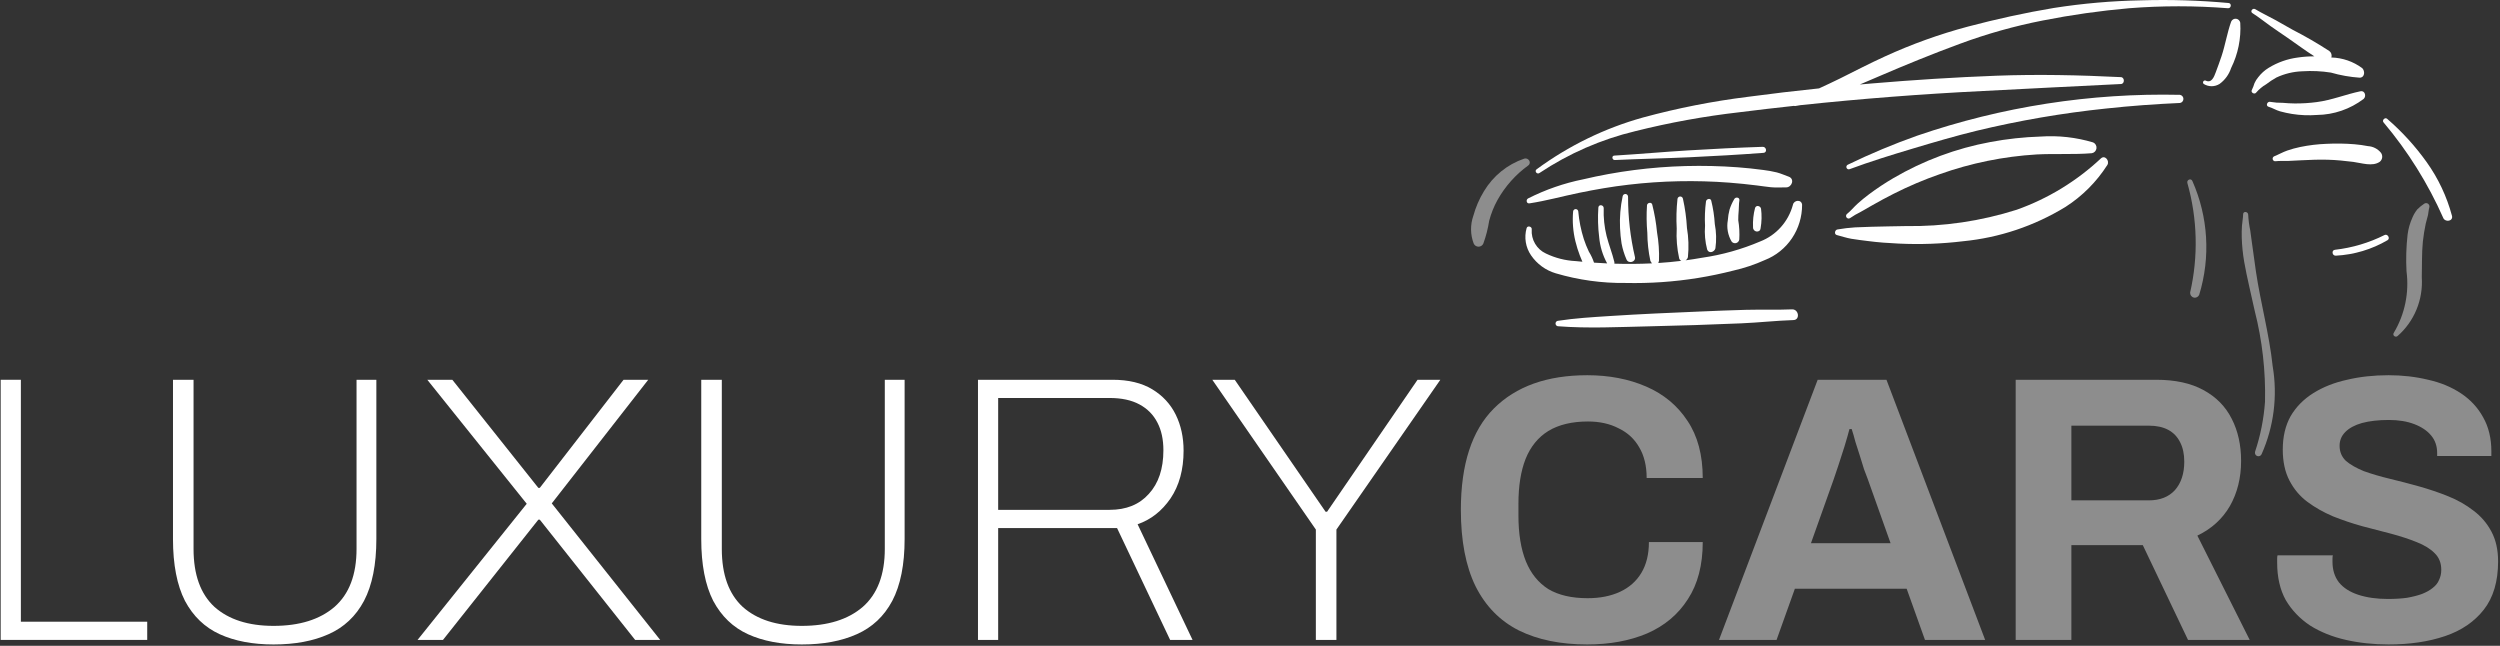
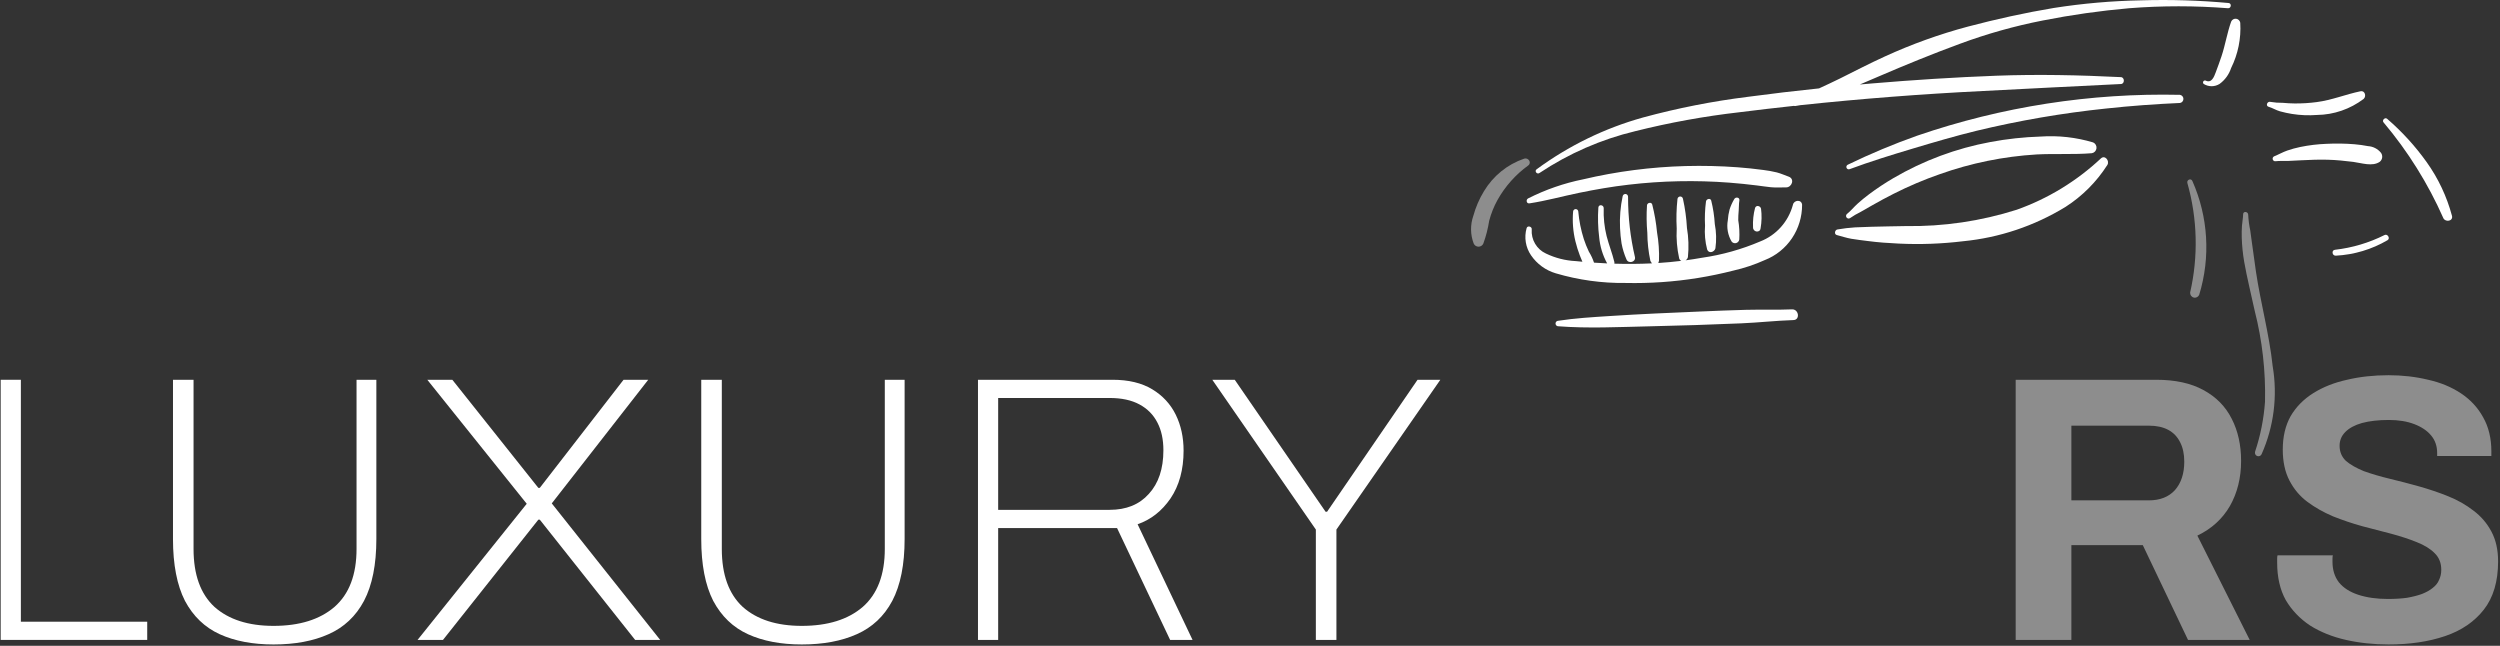
<svg xmlns="http://www.w3.org/2000/svg" width="240" height="62" viewBox="0 0 240 62" fill="none">
  <rect x="0" y="0" width="240" height="62" fill="#333333" stroke="none" />
  <g clip-path="url(#clip0_41_123)">
    <path d="M146.33 15.228C144.717 15.774 143.347 16.882 142.462 18.354C142.014 19.087 141.671 19.881 141.443 20.712C141.137 21.576 141.148 22.524 141.475 23.381C141.516 23.471 141.582 23.548 141.665 23.602C141.748 23.655 141.844 23.683 141.942 23.682C142.041 23.681 142.137 23.651 142.219 23.597C142.301 23.542 142.365 23.464 142.404 23.372C142.659 22.668 142.845 21.94 142.961 21.198C143.143 20.501 143.411 19.83 143.759 19.201C144.492 17.892 145.498 16.76 146.707 15.887C147.074 15.616 146.718 15.105 146.33 15.228Z" fill="#8D8D8D" />
    <path d="M172.033 29.699C170.561 29.762 169.092 29.705 167.62 29.743C166.154 29.781 164.688 29.843 163.223 29.905C160.321 30.027 157.419 30.151 154.523 30.34C152.858 30.448 151.197 30.545 149.547 30.799C149.485 30.809 149.43 30.842 149.391 30.89C149.351 30.938 149.329 30.999 149.331 31.061C149.331 31.124 149.354 31.184 149.395 31.232C149.435 31.279 149.491 31.31 149.552 31.319C152.457 31.545 155.393 31.392 158.303 31.328C161.262 31.263 164.221 31.167 167.179 31.04C168.848 30.967 170.506 30.781 172.175 30.727C172.831 30.706 172.688 29.672 172.033 29.699Z" fill="white" />
    <path d="M209.276 9.104C200.704 8.912 192.166 10.24 184.044 13.027C181.776 13.831 179.553 14.761 177.386 15.813C177.331 15.838 177.288 15.883 177.265 15.94C177.244 15.996 177.244 16.059 177.267 16.115C177.29 16.171 177.334 16.215 177.389 16.239C177.444 16.262 177.506 16.263 177.562 16.241C179.55 15.502 181.589 14.874 183.62 14.266C185.65 13.658 187.683 13.06 189.744 12.556C193.838 11.57 197.992 10.856 202.178 10.419C204.538 10.163 206.914 9.99 209.284 9.885C209.376 9.869 209.459 9.821 209.518 9.749C209.577 9.676 209.609 9.585 209.609 9.491C209.608 9.397 209.574 9.306 209.512 9.235C209.451 9.164 209.368 9.118 209.276 9.104Z" fill="white" />
    <path d="M213.944 0.289C211.162 0.034 208.368 -0.053 205.575 0.031C202.758 0.083 199.948 0.328 197.163 0.765C194.396 1.226 191.639 1.836 188.925 2.552C186.187 3.282 183.515 4.244 180.935 5.426C179.482 6.086 178.067 6.826 176.637 7.536C175.973 7.865 175.301 8.176 174.628 8.486C172.357 8.72 170.09 8.989 167.827 9.291C164.419 9.714 161.043 10.379 157.727 11.28C154.055 12.302 150.595 13.987 147.513 16.255C147.281 16.427 147.549 16.775 147.783 16.612C150.599 14.736 153.717 13.375 156.995 12.59C160.279 11.767 163.611 11.162 166.971 10.777C168.712 10.557 170.454 10.354 172.197 10.165L172.338 10.18L172.827 10.097C178.64 9.48 184.468 9.027 190.309 8.739C194.744 8.517 199.178 8.273 203.614 8.066C203.984 8.048 203.979 7.424 203.607 7.405C199.625 7.207 195.634 7.12 191.649 7.269C187.659 7.419 183.672 7.675 179.693 8.012L178.542 8.112L180.32 7.353C182.902 6.242 185.491 5.183 188.13 4.212C190.727 3.249 193.396 2.499 196.112 1.967C198.851 1.427 201.616 1.034 204.396 0.79C207.554 0.542 210.727 0.542 213.886 0.79C214.203 0.813 214.264 0.319 213.944 0.289Z" fill="white" />
    <path d="M215.065 2.184C215.048 2.085 215.001 1.994 214.929 1.925C214.858 1.855 214.766 1.811 214.668 1.799C214.569 1.787 214.47 1.808 214.384 1.858C214.298 1.908 214.23 1.985 214.191 2.078C213.805 3.159 213.631 4.297 213.269 5.388C213.095 5.91 212.904 6.428 212.711 6.943C212.55 7.374 212.313 8.02 211.738 7.736C211.697 7.721 211.651 7.721 211.61 7.737C211.569 7.752 211.535 7.782 211.513 7.821C211.492 7.86 211.484 7.906 211.493 7.949C211.501 7.993 211.524 8.033 211.558 8.061C211.788 8.203 212.053 8.278 212.322 8.277C212.591 8.275 212.855 8.198 213.084 8.053C213.599 7.677 213.986 7.146 214.186 6.534C214.853 5.189 215.157 3.688 215.065 2.184Z" fill="white" />
-     <path d="M226.776 6.543C225.913 5.903 224.876 5.545 223.806 5.519C223.845 5.407 223.846 5.286 223.811 5.174C223.775 5.061 223.705 4.963 223.61 4.895C222.479 4.16 221.312 3.483 220.113 2.868L218.391 1.898C217.767 1.549 217.12 1.259 216.509 0.884C216.258 0.729 215.976 1.098 216.23 1.258C216.835 1.64 217.386 2.088 217.969 2.502C218.508 2.886 219.06 3.253 219.605 3.628C220.458 4.215 221.302 4.851 222.181 5.409C221.647 5.407 221.114 5.445 220.585 5.523C219.597 5.652 218.646 5.988 217.794 6.51C217.406 6.746 217.065 7.053 216.788 7.416C216.646 7.585 216.527 7.773 216.435 7.975C216.366 8.203 216.28 8.426 216.176 8.641C216.042 8.885 216.447 9.112 216.599 8.882C216.869 8.567 217.189 8.3 217.547 8.094C217.859 7.852 218.189 7.634 218.535 7.442C219.321 7.074 220.173 6.87 221.039 6.843C221.95 6.784 222.866 6.826 223.768 6.969C224.673 7.23 225.603 7.394 226.541 7.459C227.035 7.432 227.052 6.816 226.776 6.543Z" fill="white" />
    <path d="M226.609 8.76C225.184 9.059 223.849 9.615 222.395 9.802C221.695 9.895 220.989 9.938 220.283 9.932C219.906 9.928 219.529 9.905 219.152 9.872C218.755 9.878 218.357 9.848 217.964 9.781C217.66 9.694 217.473 10.161 217.781 10.249C218.163 10.358 218.498 10.581 218.882 10.687C219.261 10.792 219.645 10.876 220.032 10.938C220.826 11.065 221.631 11.097 222.432 11.036C224.048 11.016 225.617 10.476 226.912 9.493C227.191 9.242 227.035 8.671 226.609 8.76Z" fill="white" />
    <path d="M210.469 17.38C210.34 17.064 209.889 17.266 209.991 17.582C210.956 21.002 211.046 24.613 210.254 28.078C210.244 28.187 210.274 28.296 210.336 28.385C210.399 28.474 210.49 28.538 210.595 28.564C210.699 28.591 210.81 28.579 210.907 28.531C211.003 28.482 211.08 28.401 211.123 28.3C212.226 24.701 211.993 20.817 210.469 17.38Z" fill="#8D8D8D" />
-     <path d="M232.719 19.559C232.482 19.716 232.262 19.897 232.061 20.1C231.87 20.336 231.713 20.6 231.595 20.882C231.36 21.397 231.203 21.946 231.13 22.509C230.997 23.682 230.961 24.865 231.025 26.044C231.293 28.092 230.865 30.172 229.811 31.94C229.643 32.167 229.927 32.422 230.146 32.277C230.945 31.585 231.573 30.713 231.98 29.73C232.387 28.748 232.562 27.683 232.491 26.62C232.523 25.479 232.482 24.334 232.594 23.197C232.658 22.614 232.751 22.035 232.873 21.461C232.929 21.183 233.032 20.919 233.089 20.642C233.148 20.358 233.133 20.219 233.21 19.934C233.233 19.868 233.235 19.797 233.215 19.73C233.195 19.663 233.155 19.605 233.101 19.563C233.046 19.521 232.979 19.498 232.91 19.497C232.842 19.497 232.775 19.518 232.719 19.559Z" fill="#8D8D8D" />
    <path d="M235.391 20.72C234.895 18.87 234.073 17.125 232.965 15.572C231.868 14.034 230.592 12.635 229.165 11.405C228.961 11.221 228.633 11.552 228.824 11.755C231.16 14.526 233.094 17.622 234.565 20.95C234.772 21.359 235.52 21.234 235.391 20.72Z" fill="white" />
    <path d="M218.178 35.163C217.851 32.091 217.022 29.109 216.568 26.058C216.436 25.165 216.323 24.269 216.195 23.375L216.023 22.113C215.917 21.622 215.852 21.122 215.827 20.62C215.832 20.304 215.345 20.242 215.341 20.562C215.335 20.937 215.253 21.303 215.229 21.677C215.203 22.062 215.195 22.448 215.208 22.834C215.234 23.612 215.313 24.387 215.446 25.154C215.723 26.716 216.111 28.262 216.446 29.812C217.175 32.671 217.51 35.618 217.441 38.569C217.326 40.198 217.007 41.806 216.49 43.353C216.463 43.436 216.468 43.526 216.504 43.605C216.541 43.684 216.605 43.746 216.685 43.778C216.765 43.81 216.854 43.809 216.934 43.777C217.013 43.744 217.078 43.682 217.113 43.603C218.291 40.96 218.661 38.021 218.178 35.163Z" fill="#8D8D8D" />
    <path d="M228.573 14.668C228.42 14.48 228.232 14.327 228.018 14.217C227.804 14.107 227.571 14.043 227.332 14.029C226.902 13.945 226.468 13.885 226.031 13.848C225.141 13.776 224.246 13.762 223.353 13.807C222.504 13.837 221.659 13.939 220.826 14.11C220.399 14.198 219.978 14.313 219.566 14.457C219.132 14.61 218.739 14.838 218.316 15.009C218.263 15.033 218.22 15.075 218.195 15.129C218.171 15.181 218.166 15.242 218.181 15.299C218.196 15.355 218.231 15.404 218.279 15.437C218.327 15.47 218.385 15.485 218.442 15.478C218.849 15.43 219.275 15.46 219.685 15.448L220.929 15.387C221.767 15.343 222.603 15.311 223.442 15.333C224.27 15.355 225.088 15.437 225.909 15.541C226.695 15.641 227.755 16.024 228.462 15.528C228.586 15.427 228.667 15.281 228.688 15.121C228.708 14.96 228.667 14.798 228.573 14.668Z" fill="white" />
    <path d="M171.716 16.959C171.331 16.822 170.96 16.65 170.564 16.549C170.135 16.446 169.701 16.368 169.263 16.315C168.453 16.208 167.643 16.12 166.828 16.06C165.162 15.935 163.491 15.898 161.821 15.941C158.509 16.029 155.213 16.455 151.985 17.215C150.151 17.585 148.374 18.201 146.7 19.047C146.468 19.174 146.534 19.567 146.828 19.523C148.432 19.279 149.996 18.841 151.584 18.514C153.161 18.19 154.743 17.915 156.341 17.731C159.549 17.355 162.785 17.289 166.005 17.533C166.89 17.602 167.773 17.691 168.654 17.802C169.107 17.858 169.558 17.93 170.011 17.975C170.497 18.023 170.972 17.981 171.457 17.99C172.018 18 172.323 17.176 171.716 16.959Z" fill="white" />
    <path d="M173.001 19.657C172.953 19.12 172.211 19.189 172.119 19.667C171.904 20.461 171.509 21.192 170.965 21.802C170.421 22.411 169.742 22.883 168.985 23.177C167.198 23.94 165.322 24.466 163.402 24.743C162.873 24.837 162.344 24.92 161.814 24.991C161.871 24.958 161.921 24.913 161.959 24.86C161.999 24.806 162.026 24.744 162.04 24.679C162.134 23.747 162.103 22.806 161.947 21.882C161.896 20.941 161.768 20.006 161.564 19.086C161.553 19.023 161.521 18.965 161.472 18.924C161.424 18.883 161.362 18.861 161.299 18.862C161.236 18.863 161.175 18.886 161.127 18.928C161.08 18.97 161.048 19.028 161.039 19.092C160.936 20.039 160.911 20.993 160.965 21.944C160.913 22.902 160.992 23.863 161.199 24.798C161.212 24.853 161.238 24.903 161.275 24.945C161.311 24.988 161.357 25.021 161.408 25.042C160.672 25.132 159.935 25.201 159.197 25.248L159.262 25.043C159.295 24.124 159.232 23.203 159.075 22.297C158.99 21.398 158.836 20.506 158.613 19.63C158.535 19.367 158.14 19.453 158.112 19.702C158.054 20.584 158.065 21.47 158.143 22.351C158.149 23.26 158.248 24.165 158.438 25.052L158.584 25.283C157.384 25.342 156.183 25.35 154.981 25.313L154.983 25.17C154.78 24.322 154.453 23.51 154.235 22.663C154.018 21.789 153.924 20.888 153.956 19.987C153.965 19.655 153.467 19.585 153.442 19.926C153.378 20.872 153.404 21.823 153.52 22.765C153.599 23.65 153.859 24.509 154.285 25.286L153.026 25.214C152.903 24.843 152.737 24.489 152.531 24.158C152.343 23.765 152.181 23.36 152.045 22.945C151.77 22.08 151.591 21.186 151.512 20.281C151.502 20.222 151.471 20.168 151.425 20.13C151.38 20.092 151.323 20.072 151.264 20.072C151.204 20.073 151.148 20.095 151.103 20.134C151.059 20.173 151.029 20.227 151.02 20.286C150.936 21.253 151.011 22.227 151.241 23.169C151.353 23.63 151.494 24.083 151.664 24.526L151.91 25.126L151.265 25.065C150.275 25.016 149.303 24.769 148.407 24.337C147.975 24.139 147.613 23.812 147.369 23.399C147.125 22.987 147.012 22.509 147.045 22.029C147.093 21.745 146.629 21.617 146.554 21.904C146.43 22.343 146.403 22.805 146.477 23.255C146.55 23.706 146.722 24.134 146.979 24.509C147.55 25.344 148.387 25.953 149.348 26.237C151.531 26.882 153.797 27.195 156.07 27.165C158.389 27.215 160.707 27.055 162.998 26.686C164.141 26.502 165.273 26.265 166.397 25.978C167.439 25.742 168.455 25.402 169.431 24.962C170.486 24.549 171.392 23.82 172.03 22.873C172.667 21.926 173.006 20.805 173.001 19.657Z" fill="white" />
    <path d="M156.955 24.679C156.513 22.788 156.291 20.851 156.294 18.908C156.299 18.84 156.279 18.772 156.235 18.718C156.193 18.665 156.131 18.631 156.064 18.623C155.996 18.615 155.929 18.634 155.874 18.675C155.821 18.717 155.785 18.778 155.774 18.846C155.56 19.848 155.476 20.875 155.524 21.899C155.545 22.393 155.593 22.886 155.67 23.374C155.769 23.901 155.928 24.415 156.142 24.905C156.32 25.349 157.055 25.168 156.955 24.679Z" fill="white" />
    <path d="M164.62 21.507C164.575 20.748 164.46 19.995 164.278 19.259C164.199 18.982 163.817 19.095 163.776 19.33C163.674 20.105 163.643 20.888 163.684 21.669C163.623 22.435 163.692 23.205 163.885 23.948C164.042 24.387 164.592 24.204 164.68 23.835C164.788 23.061 164.767 22.274 164.62 21.507Z" fill="white" />
    <path d="M166.872 21.138C166.871 20.83 166.885 20.523 166.915 20.217C166.943 19.897 166.925 19.563 166.98 19.248C167.035 18.934 166.609 18.874 166.484 19.121C166.299 19.433 166.149 19.766 166.038 20.113C165.949 20.452 165.893 20.799 165.87 21.149C165.742 21.855 165.874 22.583 166.24 23.196C166.291 23.259 166.359 23.306 166.435 23.33C166.512 23.355 166.593 23.356 166.67 23.335C166.748 23.313 166.817 23.269 166.87 23.209C166.923 23.148 166.958 23.073 166.97 22.992C167.007 22.372 166.974 21.75 166.872 21.138Z" fill="white" />
    <path d="M169.059 20.033C169.002 19.757 168.588 19.658 168.486 19.963C168.326 20.57 168.26 21.198 168.292 21.826C168.283 22.292 168.968 22.396 169.017 21.912C169.126 21.292 169.14 20.657 169.059 20.033Z" fill="white" />
    <path d="M201.683 15.212C199.351 17.395 196.602 19.071 193.606 20.135C190.159 21.23 186.563 21.759 182.953 21.703C181.852 21.726 180.752 21.738 179.652 21.77L178.086 21.828C177.52 21.864 176.954 21.93 176.395 22.028C176.143 22.064 176.053 22.491 176.331 22.564C176.796 22.684 177.251 22.84 177.725 22.922C178.244 23.012 178.772 23.068 179.294 23.137C180.29 23.269 181.292 23.338 182.294 23.385C184.348 23.483 186.406 23.408 188.448 23.16C191.929 22.822 195.29 21.696 198.285 19.866C199.897 18.834 201.269 17.459 202.306 15.836C202.549 15.441 202.076 14.844 201.683 15.212Z" fill="white" />
    <path d="M200.94 13.672C199.309 13.184 197.604 12.993 195.907 13.109C194.288 13.159 192.674 13.334 191.081 13.633C187.799 14.239 184.644 15.414 181.755 17.106C180.947 17.579 180.166 18.098 179.415 18.66C179.039 18.944 178.674 19.238 178.324 19.556C177.973 19.873 177.668 20.256 177.301 20.547C177.255 20.589 177.227 20.647 177.221 20.709C177.216 20.772 177.234 20.834 177.271 20.883C177.309 20.933 177.364 20.966 177.424 20.977C177.485 20.988 177.548 20.975 177.6 20.941C177.927 20.715 178.271 20.514 178.628 20.34L179.726 19.713C180.405 19.321 181.101 18.952 181.8 18.597C183.23 17.874 184.704 17.247 186.216 16.722C189.21 15.656 192.336 15.019 195.503 14.828C197.275 14.734 199.052 14.853 200.819 14.708C200.934 14.688 201.038 14.632 201.118 14.547C201.198 14.462 201.249 14.353 201.263 14.236C201.276 14.12 201.252 14.001 201.194 13.9C201.136 13.798 201.047 13.718 200.94 13.672Z" fill="white" />
-     <path d="M228.923 22.56C227.429 23.309 225.817 23.79 224.16 23.979C223.797 24.014 223.88 24.569 224.239 24.545C225.988 24.454 227.69 23.944 229.207 23.056C229.485 22.888 229.213 22.421 228.923 22.56Z" fill="white" />
-     <path d="M169.219 14.095C166.837 14.173 164.461 14.294 162.082 14.437C159.709 14.58 157.34 14.796 154.967 14.938C154.694 14.954 154.756 15.376 155.026 15.363C157.406 15.249 159.791 15.21 162.173 15.098C164.555 14.986 166.925 14.852 169.299 14.674C169.675 14.646 169.583 14.083 169.219 14.095Z" fill="white" />
+     <path d="M228.923 22.56C227.429 23.309 225.817 23.79 224.16 23.979C223.797 24.014 223.88 24.569 224.239 24.545C225.988 24.454 227.69 23.944 229.207 23.056C229.485 22.888 229.213 22.421 228.923 22.56" fill="white" />
    <path d="M0.065 61.431V36.458H2.003V59.684H14.133V61.431H0.065Z" fill="white" />
    <path d="M26.261 61.868C24.252 61.868 22.529 61.54 21.093 60.885C19.658 60.23 18.545 59.162 17.756 57.682C16.99 56.177 16.607 54.199 16.607 51.748V36.458H18.581V52.694C18.581 55.17 19.251 57.026 20.591 58.264C21.955 59.477 23.845 60.084 26.261 60.084C28.75 60.084 30.699 59.477 32.111 58.264C33.523 57.026 34.228 55.17 34.228 52.694V36.458H36.13V51.748C36.13 54.199 35.736 56.177 34.946 57.682C34.157 59.162 33.02 60.23 31.537 60.885C30.077 61.54 28.319 61.868 26.261 61.868Z" fill="white" />
    <path d="M40.086 61.431L50.566 48.362L41.02 36.458H43.424L51.678 46.833H51.822L59.861 36.458H62.23L52.97 48.326L63.378 61.431H60.973L51.822 49.891H51.678L42.527 61.431H40.086Z" fill="white" />
    <path d="M76.974 61.868C74.964 61.868 73.242 61.54 71.806 60.885C70.371 60.23 69.258 59.162 68.469 57.682C67.703 56.177 67.32 54.199 67.32 51.748V36.458H69.294V52.694C69.294 55.17 69.964 57.026 71.304 58.264C72.668 59.477 74.558 60.084 76.974 60.084C79.462 60.084 81.412 59.477 82.824 58.264C84.235 57.026 84.941 55.17 84.941 52.694V36.458H86.843V51.748C86.843 54.199 86.448 56.177 85.659 57.682C84.87 59.162 83.733 60.23 82.25 60.885C80.79 61.54 79.031 61.868 76.974 61.868Z" fill="white" />
    <path d="M93.886 61.431V36.458H106.805C108.337 36.458 109.605 36.762 110.609 37.368C111.614 37.975 112.368 38.788 112.87 39.807C113.373 40.827 113.624 41.98 113.624 43.266C113.624 45.086 113.205 46.615 112.368 47.853C111.531 49.066 110.478 49.891 109.21 50.328L114.485 61.431H112.332L107.236 50.692H95.824V61.431H93.886ZM95.824 48.945H106.518C108.121 48.945 109.378 48.435 110.286 47.416C111.22 46.397 111.686 45.001 111.686 43.229C111.686 42.186 111.495 41.3 111.112 40.572C110.729 39.819 110.155 39.237 109.389 38.825C108.624 38.412 107.667 38.206 106.518 38.206H95.824V48.945Z" fill="white" />
    <path d="M126.322 61.431V50.838L116.381 36.458H118.535L127.255 49.127H127.399L136.084 36.458H138.273L128.296 50.838V61.431H126.322Z" fill="white" />
-     <path d="M152.373 61.868C149.813 61.868 147.624 61.419 145.806 60.521C143.987 59.599 142.599 58.179 141.643 56.262C140.71 54.345 140.243 51.906 140.243 48.945C140.243 44.576 141.296 41.336 143.401 39.225C145.53 37.089 148.521 36.021 152.373 36.021C154.478 36.021 156.369 36.386 158.044 37.114C159.718 37.842 161.034 38.934 161.991 40.39C162.972 41.846 163.463 43.678 163.463 45.887H158.079C158.079 44.722 157.84 43.739 157.362 42.938C156.907 42.137 156.249 41.531 155.388 41.118C154.55 40.681 153.569 40.463 152.445 40.463C150.914 40.463 149.646 40.766 148.641 41.373C147.66 41.98 146.93 42.877 146.452 44.067C145.997 45.232 145.77 46.663 145.77 48.362V49.491C145.77 51.238 146.009 52.706 146.488 53.896C146.966 55.06 147.684 55.946 148.641 56.553C149.622 57.136 150.878 57.427 152.409 57.427C153.605 57.427 154.646 57.22 155.531 56.808C156.416 56.395 157.098 55.789 157.577 54.988C158.055 54.187 158.295 53.204 158.295 52.039H163.463C163.463 54.248 162.984 56.08 162.027 57.536C161.094 58.992 159.79 60.084 158.115 60.812C156.44 61.516 154.527 61.868 152.373 61.868Z" fill="#8D8D8D" />
-     <path d="M165.023 61.431L174.497 36.458H181.101L190.575 61.431H184.797L183.039 56.517H172.308L170.55 61.431H165.023ZM173.851 52.148H181.495L179.306 45.996C179.21 45.729 179.091 45.414 178.947 45.05C178.828 44.661 178.696 44.236 178.553 43.775C178.409 43.314 178.266 42.865 178.122 42.428C178.003 41.967 177.883 41.555 177.763 41.191H177.548C177.428 41.652 177.272 42.198 177.081 42.829C176.89 43.436 176.698 44.03 176.507 44.613C176.316 45.171 176.16 45.632 176.041 45.996L173.851 52.148Z" fill="#8D8D8D" />
    <path d="M193.505 61.431V36.458H206.999C208.817 36.458 210.324 36.786 211.521 37.441C212.741 38.096 213.65 39.019 214.248 40.208C214.846 41.373 215.145 42.72 215.145 44.249C215.145 45.875 214.786 47.319 214.069 48.581C213.351 49.818 212.31 50.765 210.946 51.42L215.971 61.431H210.049L205.707 52.33H198.852V61.431H193.505ZM198.852 48.035H206.281C207.358 48.035 208.195 47.707 208.793 47.052C209.391 46.372 209.69 45.462 209.69 44.321C209.69 43.593 209.559 42.974 209.296 42.465C209.032 41.931 208.65 41.531 208.147 41.264C207.645 40.997 207.022 40.863 206.281 40.863H198.852V48.035Z" fill="#8D8D8D" />
    <path d="M229.302 61.868C227.866 61.868 226.503 61.722 225.211 61.431C223.919 61.14 222.77 60.679 221.766 60.048C220.784 59.393 220.007 58.58 219.433 57.609C218.882 56.614 218.607 55.413 218.607 54.005C218.607 53.883 218.607 53.762 218.607 53.641C218.607 53.495 218.619 53.386 218.643 53.313H223.955C223.931 53.386 223.919 53.483 223.919 53.604C223.919 53.726 223.919 53.835 223.919 53.932C223.919 54.709 224.122 55.364 224.529 55.898C224.96 56.432 225.581 56.832 226.395 57.099C227.208 57.366 228.154 57.5 229.23 57.5C229.924 57.5 230.534 57.463 231.061 57.39C231.611 57.293 232.089 57.172 232.496 57.026C232.927 56.856 233.273 56.662 233.537 56.444C233.824 56.225 234.027 55.971 234.147 55.679C234.29 55.388 234.362 55.06 234.362 54.697C234.362 54.041 234.147 53.507 233.716 53.095C233.309 52.682 232.735 52.33 231.994 52.039C231.276 51.748 230.462 51.481 229.553 51.238C228.644 50.995 227.711 50.753 226.754 50.51C225.797 50.243 224.864 49.928 223.955 49.564C223.045 49.175 222.232 48.714 221.514 48.18C220.797 47.646 220.222 46.967 219.792 46.142C219.361 45.316 219.146 44.322 219.146 43.157C219.146 41.919 219.397 40.851 219.899 39.953C220.425 39.055 221.155 38.315 222.089 37.732C223.022 37.15 224.098 36.725 225.318 36.458C226.539 36.167 227.866 36.021 229.302 36.021C230.642 36.021 231.909 36.167 233.106 36.458C234.302 36.725 235.355 37.162 236.264 37.769C237.173 38.376 237.879 39.14 238.382 40.062C238.908 40.984 239.171 42.077 239.171 43.339V43.775H233.967V43.484C233.967 42.829 233.776 42.271 233.393 41.81C233.01 41.349 232.472 40.984 231.778 40.718C231.084 40.451 230.271 40.317 229.338 40.317C228.333 40.317 227.472 40.414 226.754 40.608C226.06 40.802 225.521 41.094 225.139 41.482C224.78 41.846 224.601 42.283 224.601 42.792C224.601 43.375 224.804 43.86 225.211 44.249C225.641 44.613 226.216 44.94 226.933 45.232C227.675 45.498 228.5 45.741 229.41 45.96C230.319 46.178 231.252 46.421 232.209 46.688C233.166 46.955 234.099 47.27 235.008 47.634C235.917 47.998 236.731 48.459 237.449 49.017C238.166 49.551 238.741 50.219 239.171 51.02C239.602 51.821 239.817 52.779 239.817 53.896C239.817 55.813 239.362 57.354 238.453 58.519C237.544 59.684 236.3 60.533 234.721 61.067C233.142 61.601 231.335 61.868 229.302 61.868Z" fill="#8D8D8D" />
  </g>
  <defs>
    <clipPath id="clip0_41_123">
      <rect width="240" height="62" fill="white" />
    </clipPath>
  </defs>
</svg>